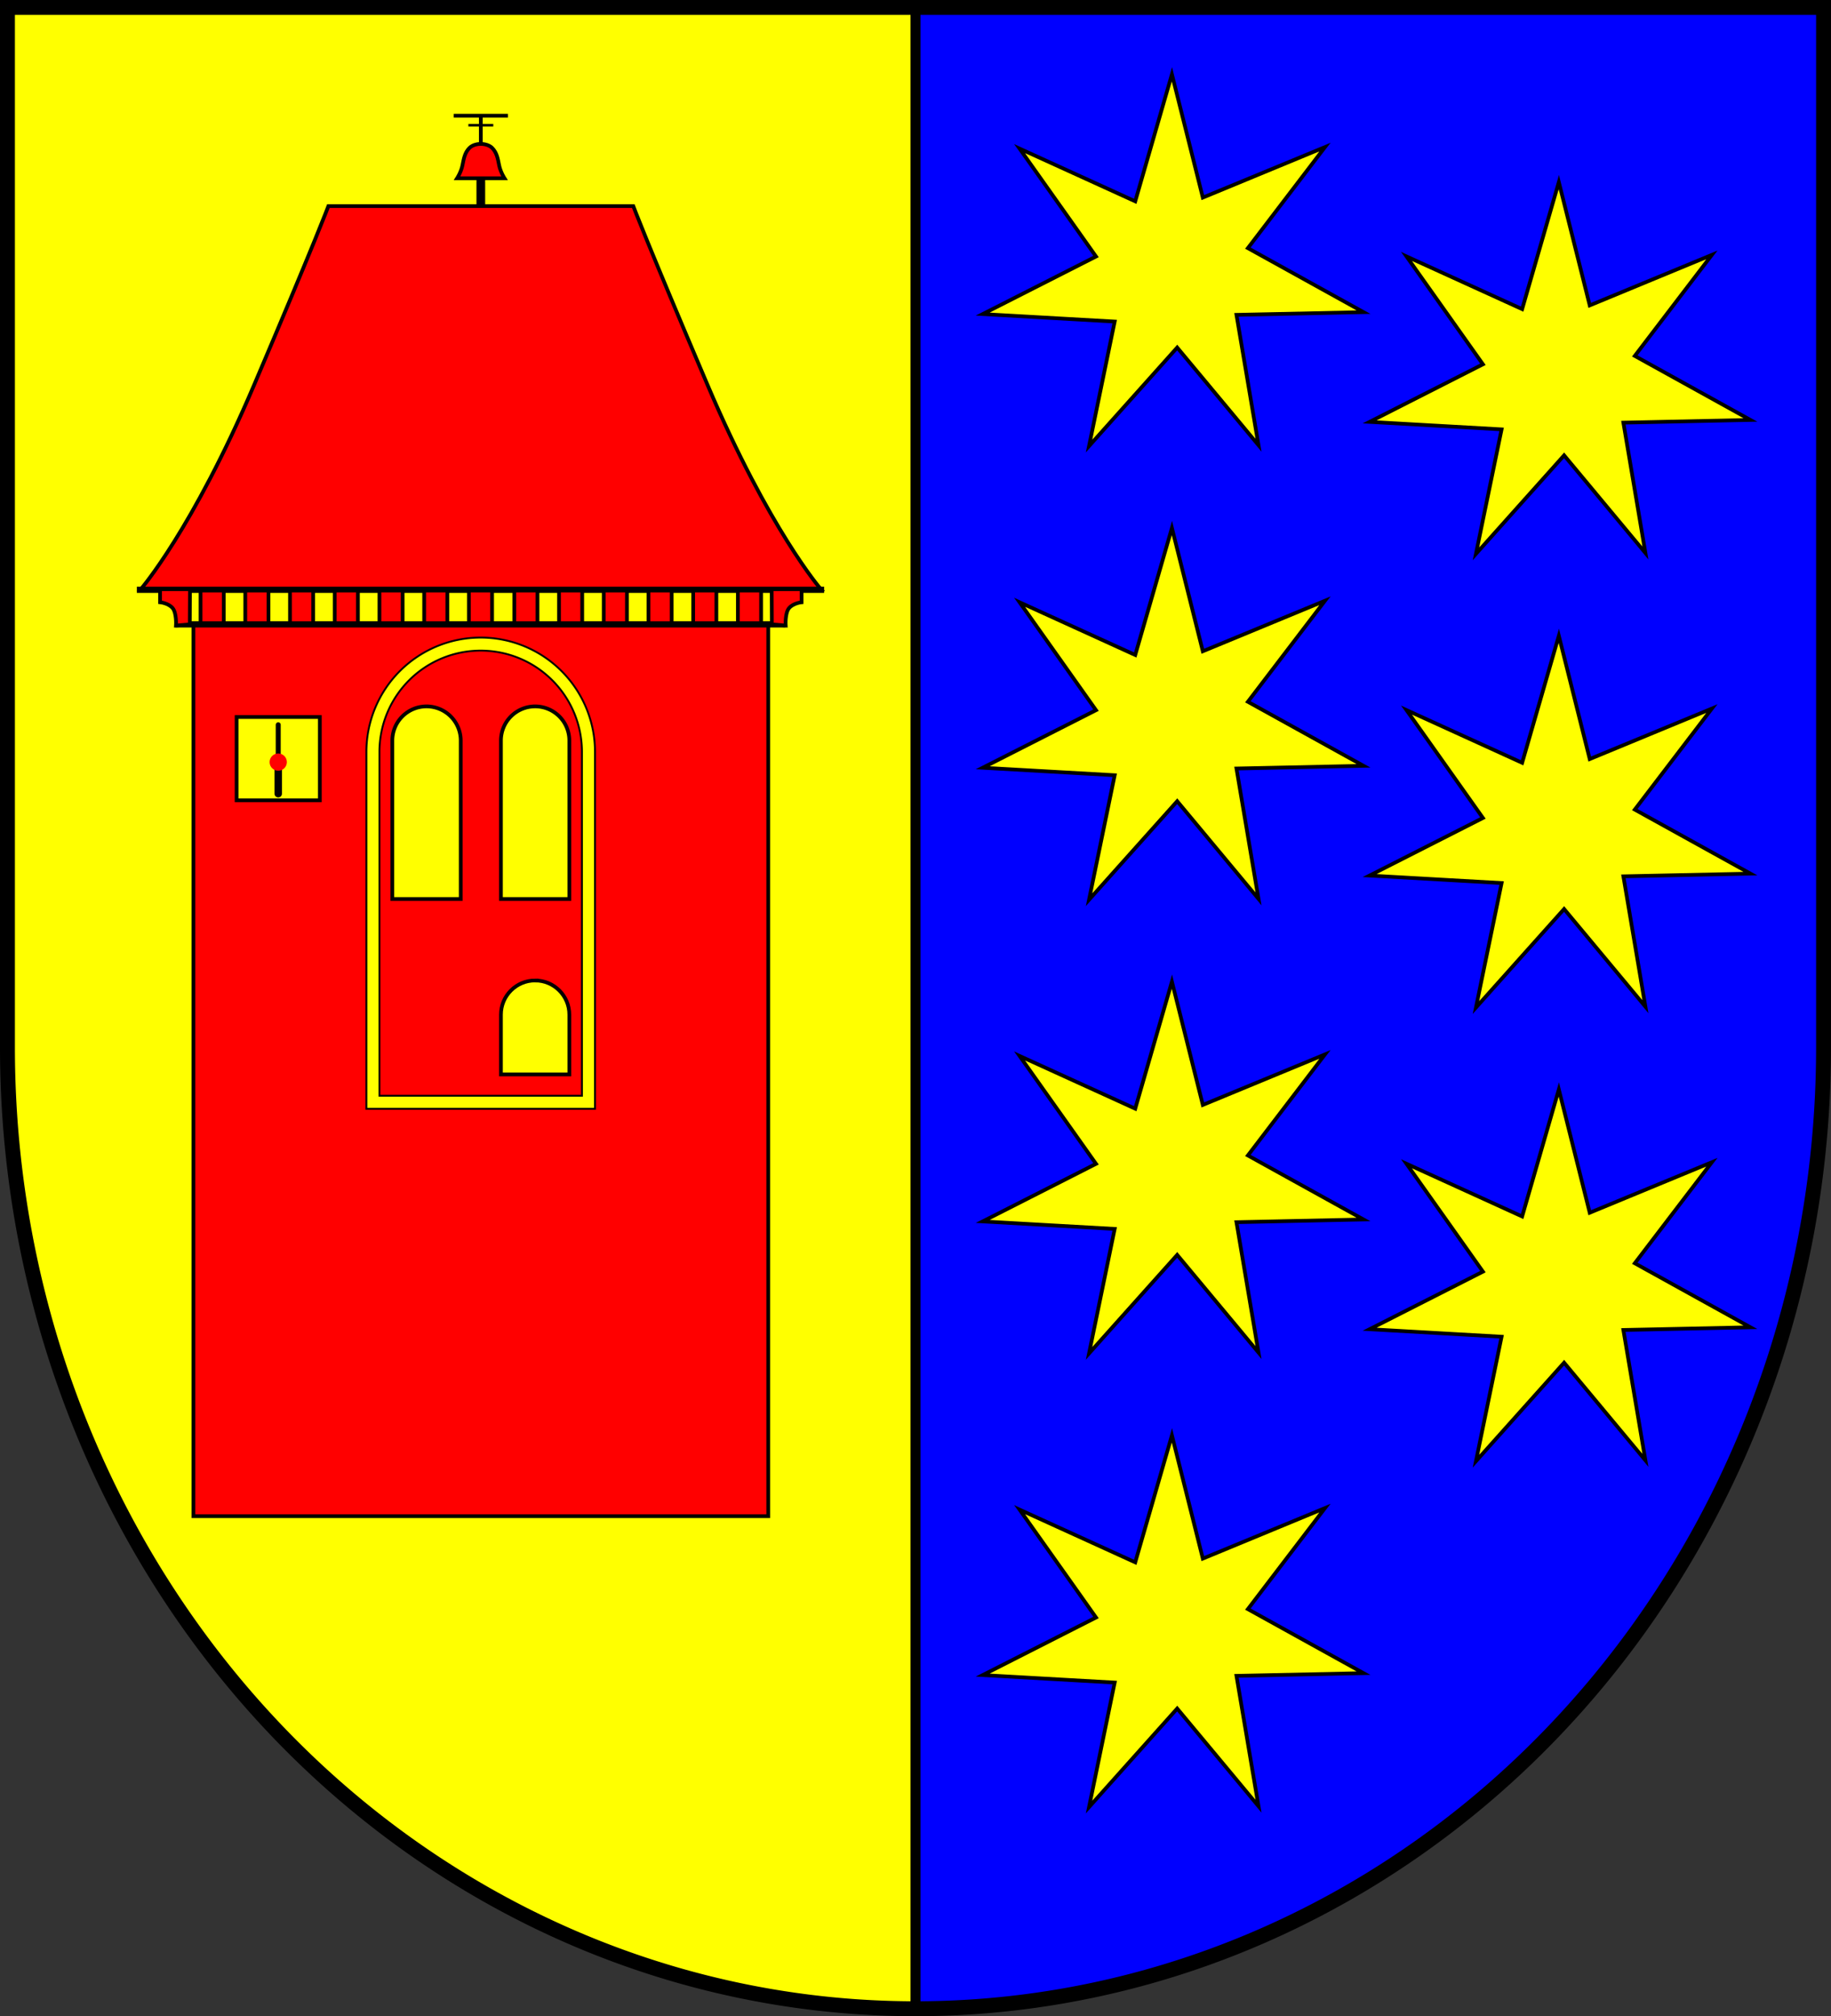
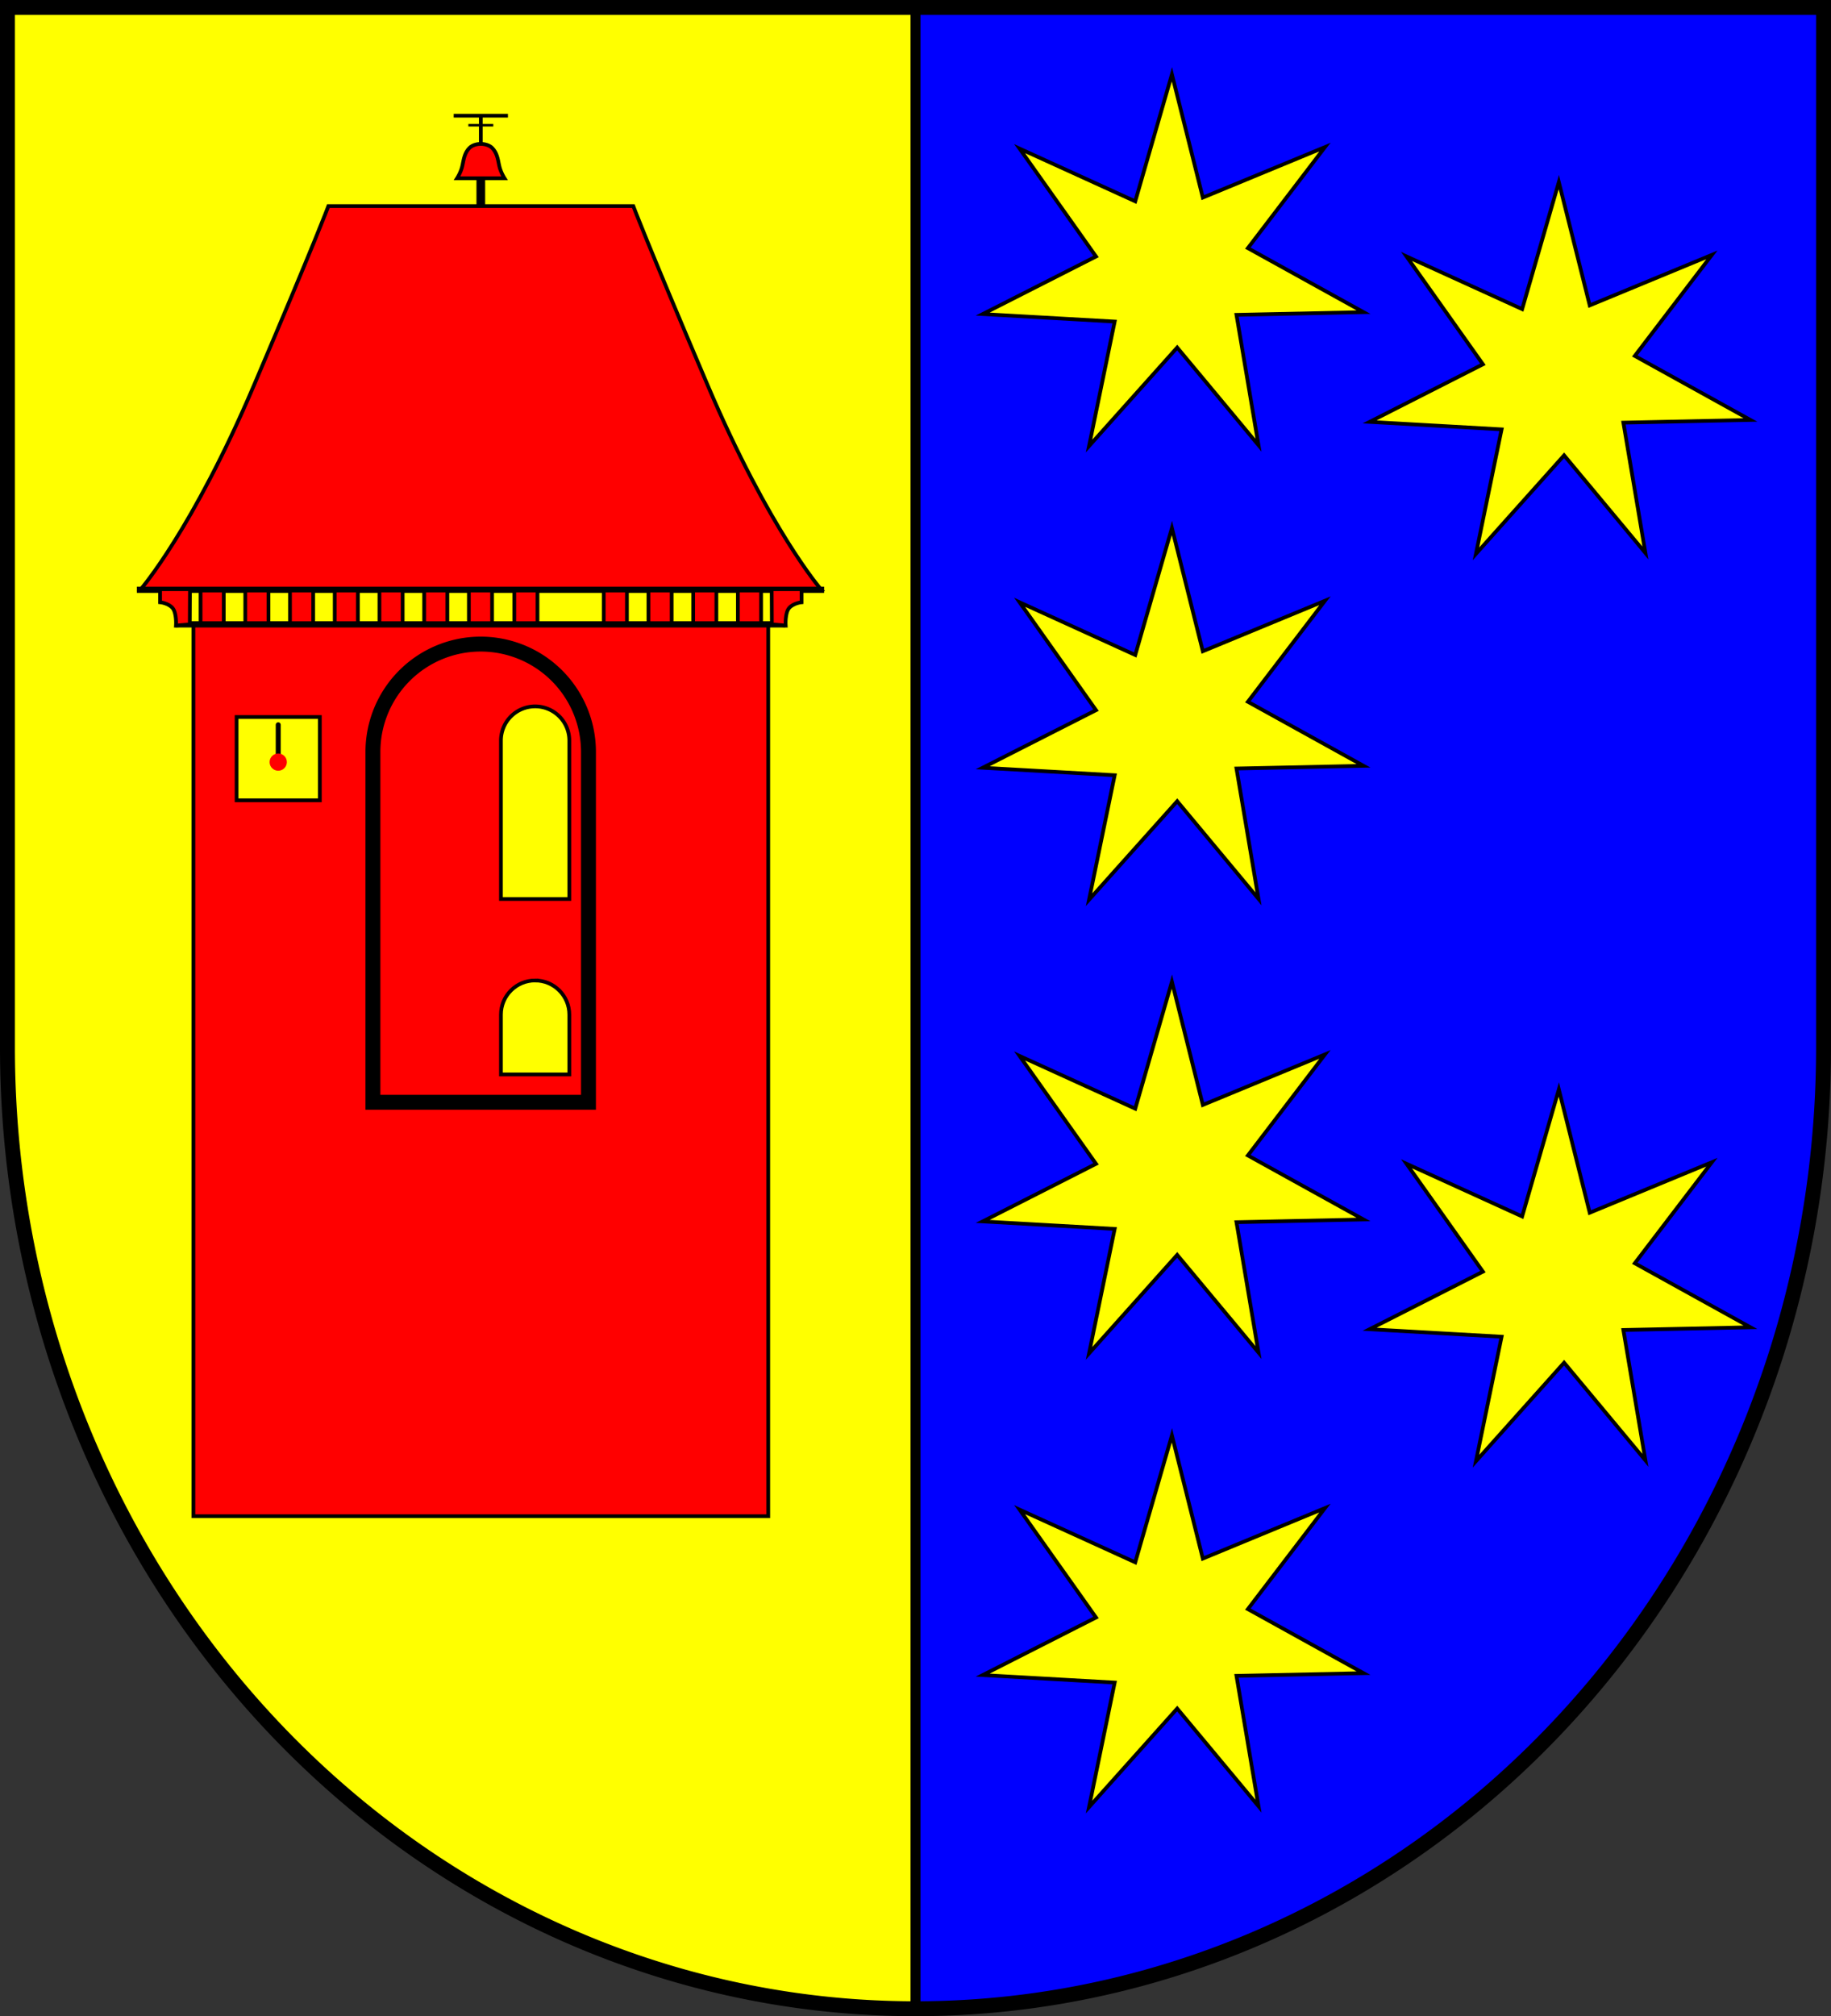
<svg xmlns="http://www.w3.org/2000/svg" xmlns:ns1="http://www.inkscape.org/namespaces/inkscape" xmlns:ns2="http://sodipodi.sourceforge.net/DTD/sodipodi-0.dtd" width="147.395mm" height="162.268mm" viewBox="0 0 147.395 162.268" version="1.1" id="svg2746" ns1:version="1.2.2 (732a01da63, 2022-12-09)" ns2:docname="DEU Amt Lensahn COA.svg">
  <rect x="0" y="0" width="147.395" height="162.268" fill="#333333" stroke="none" />
  <ns2:namedview id="namedview2748" pagecolor="#ffffff" bordercolor="#666666" borderopacity="1.0" ns1:showpageshadow="2" ns1:pageopacity="0.0" ns1:pagecheckerboard="0" ns1:deskcolor="#d1d1d1" ns1:document-units="mm" showgrid="false" ns1:zoom="0.87279314" ns1:cx="278.98936" ns1:cy="307.63303" ns1:current-layer="layer1" />
  <defs id="defs2743" />
  <g ns1:label="Ebene 1" ns1:groupmode="layer" id="layer1" transform="translate(-520.302,-67.366)">
    <g id="g2619" transform="translate(487.473,-0.109)">
      <path id="path2219" style="fill:#0000ff;stroke:none;stroke-width:1.2;stroke-linecap:butt;stroke-dasharray:none" d="m 33.429,68.075 v 83.698 a 73.098,77.37 0 0 0 73.097,77.37 73.098,77.37 0 0 0 73.098,-77.369 73.098,77.37 0 0 0 0,-5.2e-4 V 68.075 Z" />
      <path id="path2450" style="fill:#ffff00;stroke:none;stroke-width:0.8;stroke-linecap:butt;stroke-dasharray:none" d="m 33.429,68.075 v 83.698 a 73.098,77.37 0 0 0 73.097,77.37 V 68.075 Z" />
      <path id="path2509" style="fill:none;stroke:#000000;stroke-width:1.2;stroke-linecap:butt;stroke-dasharray:none" d="m 33.429,68.075 v 83.698 a 73.098,77.37 0 0 0 73.097,77.37 73.098,77.37 0 0 0 73.098,-77.369 73.098,77.37 0 0 0 0,-5.2e-4 V 68.075 Z" />
      <path style="fill:none;stroke:#000000;stroke-width:0.8;stroke-linecap:butt;stroke-dasharray:none" d="m 106.527,68.076 2.6e-4,161.068" id="path2565" />
      <g id="g2035" transform="translate(-207.218,-4.267)">
        <path id="path927" style="fill:#ff0000;stroke:#000000;stroke-width:0.3;stroke-linecap:round;stroke-dasharray:none" d="m 255.617,121.993 v 71.777 h 23.137 23.137 v -71.777 h -23.137 z" />
        <path style="fill:none;stroke:#000000;stroke-width:0.5;stroke-linecap:butt;stroke-dasharray:none" d="m 254.171,121.993 h 49.11" id="path1101" />
        <g id="g1390" transform="translate(0.128)">
          <path id="path1233" style="fill:none;stroke:#000000;stroke-width:1.2;stroke-linecap:butt;stroke-dasharray:none" d="m 278.615,123.58 a 8.676,8.676 0 0 0 -8.676,8.676 v 28.199 h 17.352 v -28.199 a 8.676,8.676 0 0 0 -8.676,-8.676 z" />
-           <path id="path1170" style="fill:none;stroke:#ffff00;stroke-width:0.9;stroke-linecap:butt;stroke-dasharray:none" d="m 278.615,123.58 a 8.676,8.676 0 0 0 -8.676,8.676 v 28.199 h 17.352 v -28.199 a 8.676,8.676 0 0 0 -8.676,-8.676 z" />
        </g>
-         <path id="path1287" style="fill:#ffff00;stroke:#000000;stroke-width:0.3;stroke-linecap:butt;stroke-dasharray:none" d="m 274.383,128.594 a 2.753,2.753 0 0 0 -2.753,2.753 v 12.749 h 5.506 v -12.748 a 2.753,2.753 0 0 0 0,-5.2e-4 2.753,2.753 0 0 0 -2.753,-2.753 z" />
        <path id="path1401" style="fill:#ffff00;stroke:#000000;stroke-width:0.3;stroke-linecap:butt;stroke-dasharray:none" d="m 283.125,128.594 a 2.753,2.753 0 0 1 2.753,2.753 v 12.749 h -5.506 v -12.748 a 2.753,2.753 0 0 1 0,-5.2e-4 2.753,2.753 0 0 1 2.753,-2.753 z" ns1:transform-center-x="-4.3706257" ns1:transform-center-y="-14.944386" />
        <path id="path1419" style="fill:#ffff00;stroke:#000000;stroke-width:0.3;stroke-linecap:butt;stroke-dasharray:none" d="m 283.125,150.652 c 1.52,1.3e-4 2.753,1.233 2.753,2.753 v 4.811 h -5.506 v -4.811 -5.2e-4 c -1.5e-4,-1.521 1.233,-2.753 2.753,-2.753 z" ns1:transform-center-x="-4.3706257" ns1:transform-center-y="-14.944386" ns2:nodetypes="sccccss" />
        <rect style="fill:#ffff00;stroke:#000000;stroke-width:0.3;stroke-linecap:butt;stroke-dasharray:none" id="rect1522" width="6.702" height="6.702" x="259.093" y="129.449" />
        <path style="fill:#ff0000;stroke:#000000;stroke-width:0.4;stroke-linecap:round;stroke-dasharray:none" d="m 262.444,130.075 1e-5,3.003" id="path1686" />
-         <path style="fill:#ff0000;stroke:#000000;stroke-width:0.6;stroke-linecap:round;stroke-dasharray:none" d="m 262.444,135.62 v -2.542" id="path1742" />
        <circle style="fill:#ff0000;stroke:none;stroke-width:0.3;stroke-linecap:butt;stroke-dasharray:none" id="path1576" cx="262.444" cy="133.078" r="0.695" />
        <path id="path1822" style="fill:#ff0000;stroke:#000000;stroke-width:0.3;stroke-linecap:round;stroke-dasharray:none" d="m 266.482,88.329 c 0,0 -1.023,2.753 -5.978,14.394 -4.955,11.641 -9.123,16.439 -9.123,16.439 h 27.373 27.374 c 0,0 -4.169,-4.798 -9.124,-16.439 -4.955,-11.641 -5.978,-14.394 -5.978,-14.394 h -12.272 z" />
        <path style="fill:none;stroke:#000000;stroke-width:0.5;stroke-linecap:butt;stroke-dasharray:none" d="m 251.063,119.209 h 55.326" id="path1827" />
        <rect style="fill:#ff0000;stroke:#000000;stroke-width:0.3;stroke-linecap:round;stroke-dasharray:none" id="rect1881" width="1.868" height="2.625" x="277.792" y="119.27" />
        <g id="g1901">
          <rect style="fill:#ff0000;stroke:#000000;stroke-width:0.3;stroke-linecap:round;stroke-dasharray:none" id="rect1883" width="1.868" height="2.625" x="256.192" y="119.27" />
          <rect style="fill:#ff0000;stroke:#000000;stroke-width:0.3;stroke-linecap:round;stroke-dasharray:none" id="rect1885" width="1.868" height="2.625" x="259.792" y="119.27" />
          <rect style="fill:#ff0000;stroke:#000000;stroke-width:0.3;stroke-linecap:round;stroke-dasharray:none" id="rect1887" width="1.868" height="2.625" x="263.392" y="119.27" />
          <rect style="fill:#ff0000;stroke:#000000;stroke-width:0.3;stroke-linecap:round;stroke-dasharray:none" id="rect1889" width="1.868" height="2.625" x="266.992" y="119.27" />
          <rect style="fill:#ff0000;stroke:#000000;stroke-width:0.3;stroke-linecap:round;stroke-dasharray:none" id="rect1891" width="1.868" height="2.625" x="270.592" y="119.27" />
          <rect style="fill:#ff0000;stroke:#000000;stroke-width:0.3;stroke-linecap:round;stroke-dasharray:none" id="rect1893" width="1.868" height="2.625" x="274.192" y="119.27" />
        </g>
        <g id="g1915" ns1:transform-center-x="-12.627402" ns1:transform-center-y="5.8597723" transform="matrix(-1,0,0,1,557.507,0)">
          <rect style="fill:#ff0000;stroke:#000000;stroke-width:0.3;stroke-linecap:round;stroke-dasharray:none" id="rect1903" width="1.868" height="2.625" x="256.192" y="119.27" />
          <rect style="fill:#ff0000;stroke:#000000;stroke-width:0.3;stroke-linecap:round;stroke-dasharray:none" id="rect1905" width="1.868" height="2.625" x="259.792" y="119.27" />
          <rect style="fill:#ff0000;stroke:#000000;stroke-width:0.3;stroke-linecap:round;stroke-dasharray:none" id="rect1907" width="1.868" height="2.625" x="263.392" y="119.27" />
          <rect style="fill:#ff0000;stroke:#000000;stroke-width:0.3;stroke-linecap:round;stroke-dasharray:none" id="rect1909" width="1.868" height="2.625" x="266.992" y="119.27" />
-           <rect style="fill:#ff0000;stroke:#000000;stroke-width:0.3;stroke-linecap:round;stroke-dasharray:none" id="rect1911" width="1.868" height="2.625" x="270.592" y="119.27" />
          <rect style="fill:#ff0000;stroke:#000000;stroke-width:0.3;stroke-linecap:round;stroke-dasharray:none" id="rect1913" width="1.868" height="2.625" x="274.192" y="119.27" />
        </g>
        <path style="fill:#ff0000;stroke:#000000;stroke-width:0.3;stroke-linecap:round;stroke-dasharray:none" d="m 255.339,119.162 -0.014,2.832 -1.11,0.093 c 0,0 0.066,-1.027 -0.288,-1.421 -0.354,-0.393 -0.993,-0.452 -0.993,-0.452 v -1.052 z" id="path1921" ns2:nodetypes="cccsccc" />
        <path style="fill:#ff0000;stroke:#000000;stroke-width:0.3;stroke-linecap:round;stroke-dasharray:none" d="m 302.168,119.162 0.014,2.832 1.11,0.093 c 0,0 -0.066,-1.027 0.288,-1.421 0.354,-0.393 0.993,-0.452 0.993,-0.452 v -1.052 z" id="path1923" ns2:nodetypes="cccsccc" ns1:transform-center-x="-24.617571" ns1:transform-center-y="4.887289" />
        <g id="g1996" transform="translate(0.197)">
          <path id="path1971" style="fill:#ff0000;stroke:#000000;stroke-width:0.3;stroke-linecap:round;stroke-dasharray:none" d="m 278.529,83.326 c -0.118,8.67e-4 -0.607,0.024 -0.908,0.343 -0.355,0.375 -0.432,0.816 -0.541,1.367 -0.108,0.551 -0.433,1.052 -0.433,1.052 h 1.907 1.907 c 0,0 -0.324,-0.502 -0.433,-1.052 -0.108,-0.551 -0.186,-0.991 -0.541,-1.367 -0.344,-0.364 -0.934,-0.342 -0.934,-0.342 0,0 -0.01,-6.41e-4 -0.026,-5.17e-4 z" />
          <path style="fill:none;stroke:#000000;stroke-width:0.7;stroke-linecap:butt;stroke-dasharray:none" d="m 278.555,86.088 v 2.242" id="path1979" />
          <path style="fill:none;stroke:#000000;stroke-width:0.3;stroke-linecap:butt;stroke-dasharray:none" d="m 278.555,83.327 1.4e-4,-2.293" id="path1981" />
          <path style="fill:none;stroke:#000000;stroke-width:0.3;stroke-linecap:butt;stroke-dasharray:none" d="m 276.373,81.054 h 4.365" id="path1985" />
          <path style="fill:none;stroke:#000000;stroke-width:0.2;stroke-linecap:butt;stroke-dasharray:none" d="m 277.553,81.821 h 2.006" id="path1989" />
        </g>
      </g>
      <g id="g2112" transform="translate(-205.649,-2.921)" style="fill:#ffff00;stroke:#000000;stroke-width:0.3;stroke-dasharray:none">
        <path ns2:type="star" style="fill:#ffff00;stroke:#000000;stroke-width:0.322;stroke-linecap:butt;stroke-dasharray:none" id="path2089" ns1:flatsided="false" ns2:sides="7" ns2:cx="405.78339" ns2:cy="92.547096" ns2:r1="16.863676" ns2:r2="6.735723" ns2:arg1="1.0471976" ns2:arg2="1.4459337" ns1:rounded="0" ns1:randomized="0" d="m 414.215,107.151 -7.593,-7.921 -7,9.015 1.459,-10.875 -11.412,0.148 9.412,-5.64 -7.231,-8.83 10.278,3.842 2.395,-11.159 3.404,10.431 10.218,-5.085 -6.033,9.165 10.346,4.818 -10.927,0.998 z" ns1:transform-center-x="-0.018027354" ns1:transform-center-y="-0.76097719" transform="matrix(0.93,0.065,-0.065,0.93,-38.467,-20.347)" />
        <path ns2:type="star" style="fill:#ffff00;stroke:#000000;stroke-width:0.322;stroke-linecap:butt;stroke-dasharray:none" id="path2093" ns1:flatsided="false" ns2:sides="7" ns2:cx="405.78339" ns2:cy="92.547096" ns2:r1="16.863676" ns2:r2="6.735723" ns2:arg1="1.0471976" ns2:arg2="1.4459337" ns1:rounded="0" ns1:randomized="0" d="m 414.215,107.151 -7.593,-7.921 -7,9.015 1.459,-10.875 -11.412,0.148 9.412,-5.64 -7.231,-8.83 10.278,3.842 2.395,-11.159 3.404,10.431 10.218,-5.085 -6.033,9.165 10.346,4.818 -10.927,0.998 z" ns1:transform-center-x="-0.018027354" ns1:transform-center-y="-0.76097719" transform="matrix(0.93,0.065,-0.065,0.93,-38.467,89.19)" />
        <path ns2:type="star" style="fill:#ffff00;stroke:#000000;stroke-width:0.322;stroke-linecap:butt;stroke-dasharray:none" id="path2095" ns1:flatsided="false" ns2:sides="7" ns2:cx="405.78339" ns2:cy="92.547096" ns2:r1="16.863676" ns2:r2="6.735723" ns2:arg1="1.0471976" ns2:arg2="1.4459337" ns1:rounded="0" ns1:randomized="0" d="m 414.215,107.151 -7.593,-7.921 -7,9.015 1.459,-10.875 -11.412,0.148 9.412,-5.64 -7.231,-8.83 10.278,3.842 2.395,-11.159 3.404,10.431 10.218,-5.085 -6.033,9.165 10.346,4.818 -10.927,0.998 z" ns1:transform-center-x="-0.018027354" ns1:transform-center-y="-0.76097719" transform="matrix(0.93,0.065,-0.065,0.93,-38.467,52.678)" />
        <path ns2:type="star" style="fill:#ffff00;stroke:#000000;stroke-width:0.322;stroke-linecap:butt;stroke-dasharray:none" id="path2097" ns1:flatsided="false" ns2:sides="7" ns2:cx="405.78339" ns2:cy="92.547096" ns2:r1="16.863676" ns2:r2="6.735723" ns2:arg1="1.0471976" ns2:arg2="1.4459337" ns1:rounded="0" ns1:randomized="0" d="m 414.215,107.151 -7.593,-7.921 -7,9.015 1.459,-10.875 -11.412,0.148 9.412,-5.64 -7.231,-8.83 10.278,3.842 2.395,-11.159 3.404,10.431 10.218,-5.085 -6.033,9.165 10.346,4.818 -10.927,0.998 z" ns1:transform-center-x="-0.018027354" ns1:transform-center-y="-0.76097719" transform="matrix(0.93,0.065,-0.065,0.93,-38.467,16.165)" />
        <path ns2:type="star" style="fill:#ffff00;stroke:#000000;stroke-width:0.322;stroke-linecap:butt;stroke-dasharray:none" id="path2099" ns1:flatsided="false" ns2:sides="7" ns2:cx="405.78339" ns2:cy="92.547096" ns2:r1="16.863676" ns2:r2="6.735723" ns2:arg1="1.0471976" ns2:arg2="1.4459337" ns1:rounded="0" ns1:randomized="0" d="m 414.215,107.151 -7.593,-7.921 -7,9.015 1.459,-10.875 -11.412,0.148 9.412,-5.64 -7.231,-8.83 10.278,3.842 2.395,-11.159 3.404,10.431 10.218,-5.085 -6.033,9.165 10.346,4.818 -10.927,0.998 z" ns1:transform-center-x="-0.018027354" ns1:transform-center-y="-0.76097719" transform="matrix(0.93,0.065,-0.065,0.93,-7.321,-11.671)" />
        <path ns2:type="star" style="fill:#ffff00;stroke:#000000;stroke-width:0.322;stroke-linecap:butt;stroke-dasharray:none" id="path2101" ns1:flatsided="false" ns2:sides="7" ns2:cx="405.78339" ns2:cy="92.547096" ns2:r1="16.863676" ns2:r2="6.735723" ns2:arg1="1.0471976" ns2:arg2="1.4459337" ns1:rounded="0" ns1:randomized="0" d="m 414.215,107.151 -7.593,-7.921 -7,9.015 1.459,-10.875 -11.412,0.148 9.412,-5.64 -7.231,-8.83 10.278,3.842 2.395,-11.159 3.404,10.431 10.218,-5.085 -6.033,9.165 10.346,4.818 -10.927,0.998 z" ns1:transform-center-x="-0.018027354" ns1:transform-center-y="-0.76097719" transform="matrix(0.93,0.065,-0.065,0.93,-7.321,61.354)" />
-         <path ns2:type="star" style="fill:#ffff00;stroke:#000000;stroke-width:0.322;stroke-linecap:butt;stroke-dasharray:none" id="path2103" ns1:flatsided="false" ns2:sides="7" ns2:cx="405.78339" ns2:cy="92.547096" ns2:r1="16.863676" ns2:r2="6.735723" ns2:arg1="1.0471976" ns2:arg2="1.4459337" ns1:rounded="0" ns1:randomized="0" d="m 414.215,107.151 -7.593,-7.921 -7,9.015 1.459,-10.875 -11.412,0.148 9.412,-5.64 -7.231,-8.83 10.278,3.842 2.395,-11.159 3.404,10.431 10.218,-5.085 -6.033,9.165 10.346,4.818 -10.927,0.998 z" ns1:transform-center-x="-0.018027354" ns1:transform-center-y="-0.76097719" transform="matrix(0.93,0.065,-0.065,0.93,-7.321,24.842)" />
      </g>
    </g>
  </g>
</svg>